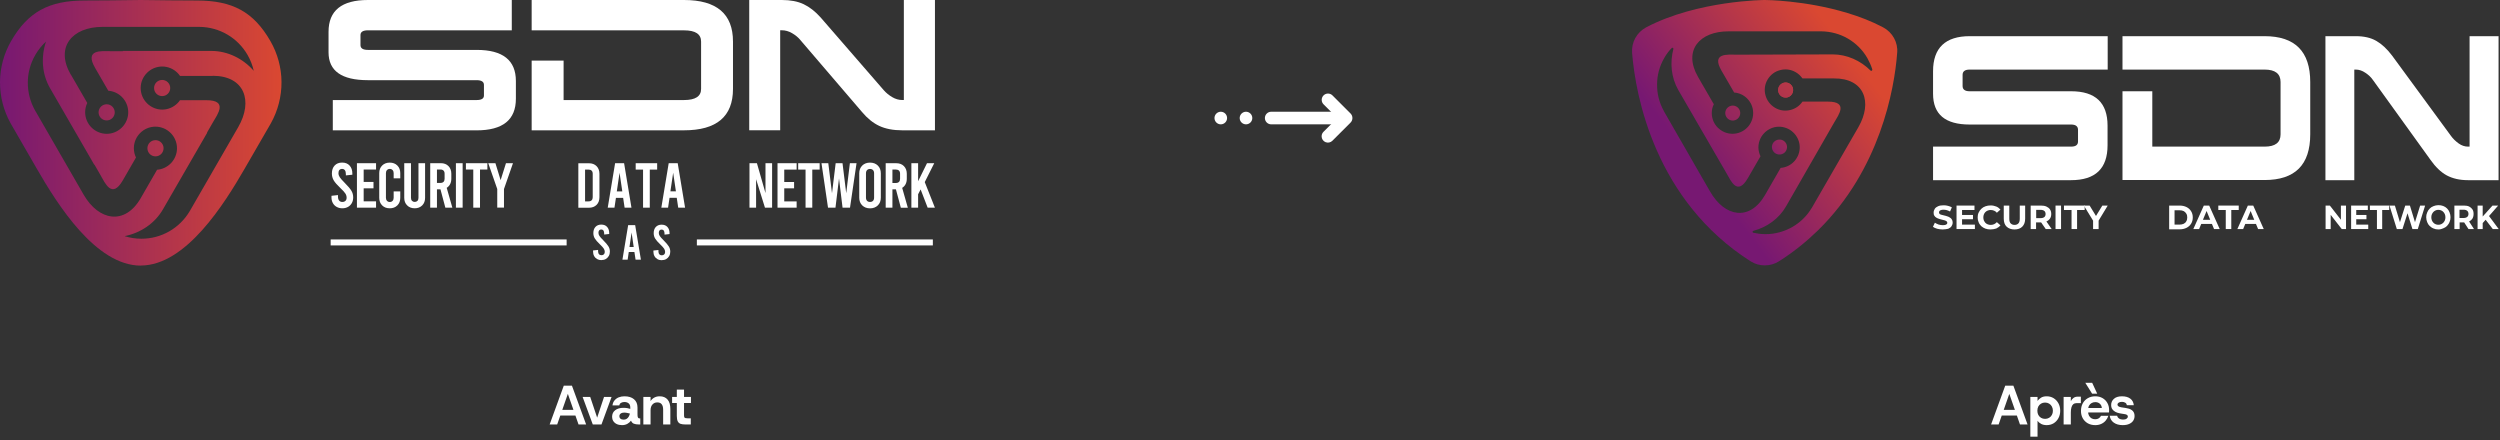
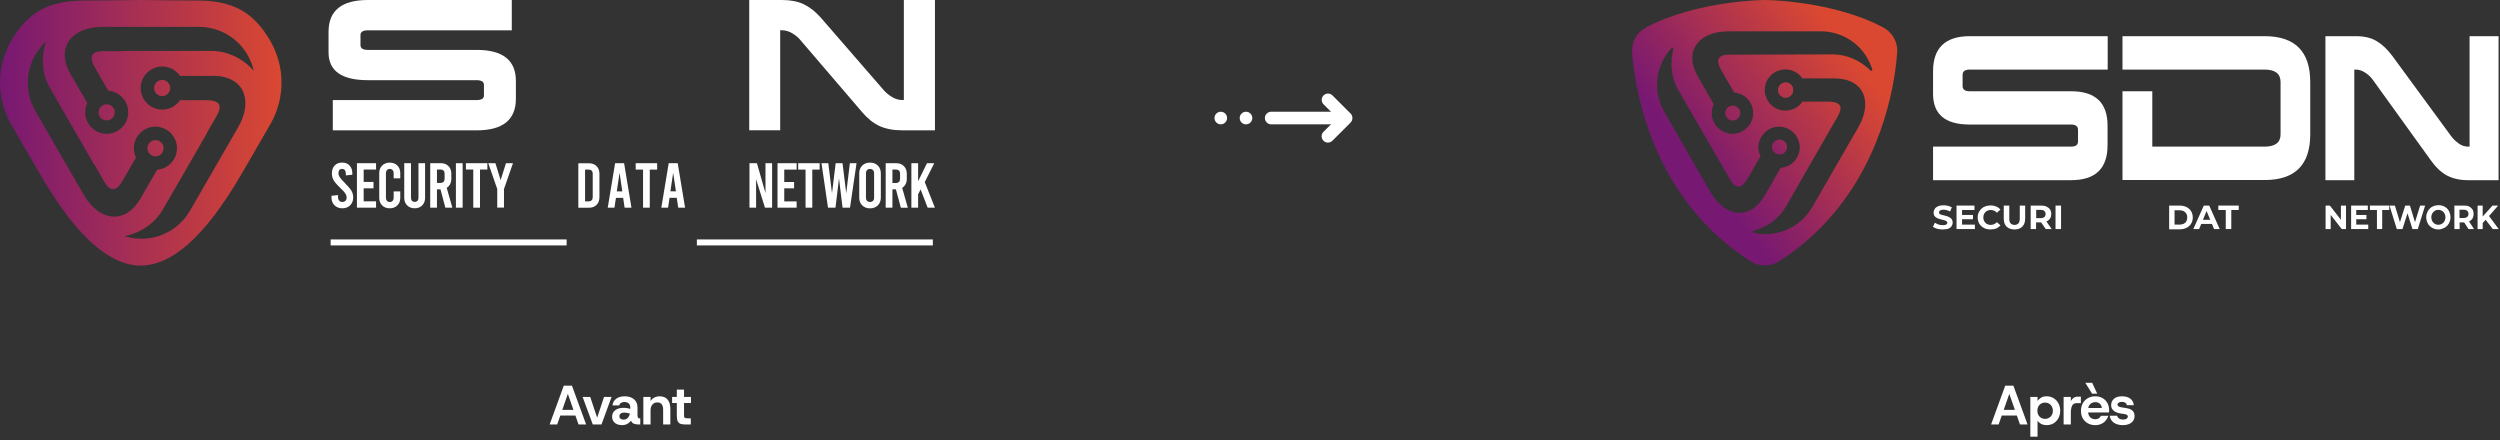
<svg xmlns="http://www.w3.org/2000/svg" width="1443" height="254" viewBox="0 0 1443 254" fill="none">
  <rect x="0" y="0" width="1443" height="254" fill="#333333" stroke="none" />
  <path d="M762.838 78.675C762.838 77.71 763.22 76.784 763.9 76.1L771.882 68.132L763.907 60.165C763.245 59.479 762.878 58.56 762.886 57.606C762.895 56.653 763.277 55.74 763.952 55.066C764.626 54.391 765.539 54.008 766.492 54C767.446 53.992 768.365 54.358 769.051 55.021L779.594 65.564C780.252 66.259 780.619 67.179 780.619 68.136C780.619 69.093 780.252 70.013 779.594 70.708L769.051 81.251C768.543 81.761 767.894 82.109 767.187 82.249C766.481 82.391 765.748 82.318 765.083 82.043C764.417 81.767 763.848 81.299 763.449 80.7C763.049 80.1 762.836 79.396 762.838 78.675Z" fill="white" />
  <path d="M730.096 68.133C730.096 67.168 730.479 66.242 731.162 65.56C731.844 64.878 732.769 64.495 733.734 64.495H773.752C774.717 64.495 775.642 64.878 776.324 65.56C777.006 66.242 777.39 67.168 777.39 68.133C777.39 69.097 777.006 70.023 776.324 70.705C775.642 71.387 774.717 71.771 773.752 71.771H733.734C732.769 71.771 731.844 71.387 731.162 70.705C730.479 70.023 730.096 69.097 730.096 68.133ZM715.551 68.133C715.551 67.168 715.935 66.242 716.617 65.56C717.299 64.878 718.224 64.495 719.189 64.495C720.154 64.495 721.08 64.878 721.762 65.56C722.444 66.242 722.827 67.168 722.827 68.133C722.827 69.097 722.444 70.023 721.762 70.705C721.08 71.387 720.154 71.771 719.189 71.771C718.224 71.771 717.299 71.387 716.617 70.705C715.935 70.023 715.551 69.097 715.551 68.133ZM700.999 68.133C700.999 67.168 701.383 66.242 702.065 65.56C702.747 64.878 703.673 64.495 704.637 64.495C705.602 64.495 706.528 64.878 707.21 65.56C707.892 66.242 708.275 67.168 708.275 68.133C708.275 69.097 707.892 70.023 707.21 70.705C706.528 71.387 705.602 71.771 704.637 71.771C703.673 71.771 702.747 71.387 702.065 70.705C701.383 70.023 700.999 69.097 700.999 68.133Z" fill="white" />
  <path d="M317.256 245L325.416 222.6H330.12L338.312 245H333.928L326.92 224.904H328.616L321.608 245H317.256ZM321.032 239.848L322.152 236.584H333.416L334.536 239.848H321.032ZM342.149 245L336.293 229.128H340.677L344.677 241.064L348.645 229.128H352.997L347.173 245H342.149ZM359.033 245.384C357.839 245.384 356.804 245.171 355.929 244.744C355.076 244.317 354.425 243.741 353.977 243.016C353.529 242.291 353.305 241.491 353.305 240.616C353.305 238.952 353.903 237.672 355.097 236.776C356.292 235.859 357.86 235.4 359.801 235.4C360.719 235.4 361.508 235.464 362.169 235.592C362.831 235.72 363.375 235.859 363.801 236.008V235.24C363.801 234.131 363.481 233.32 362.841 232.808C362.223 232.296 361.412 232.04 360.409 232.04C359.705 232.04 359.076 232.189 358.521 232.488C357.967 232.765 357.615 233.267 357.465 233.992H353.529C353.657 232.861 354.041 231.912 354.681 231.144C355.321 230.355 356.132 229.757 357.113 229.352C358.116 228.947 359.215 228.744 360.409 228.744C362.777 228.744 364.623 229.309 365.945 230.44C367.289 231.571 367.961 233.171 367.961 235.24V238.824C367.961 239.635 368.004 240.232 368.089 240.616C368.196 241 368.356 241.245 368.569 241.352C368.783 241.459 369.071 241.512 369.433 241.512H369.561V245H368.665C367.535 245 366.596 244.851 365.849 244.552C365.103 244.253 364.559 243.667 364.217 242.792C363.684 243.539 362.98 244.157 362.105 244.648C361.231 245.139 360.207 245.384 359.033 245.384ZM359.961 242.216C360.644 242.216 361.22 242.067 361.689 241.768C362.18 241.448 362.585 241.021 362.905 240.488C363.225 239.933 363.449 239.336 363.577 238.696C363.129 238.568 362.607 238.451 362.009 238.344C361.433 238.216 360.847 238.152 360.249 238.152C359.417 238.152 358.745 238.344 358.233 238.728C357.743 239.091 357.497 239.603 357.497 240.264C357.497 240.84 357.711 241.309 358.137 241.672C358.585 242.035 359.193 242.216 359.961 242.216ZM371.343 245V229.128H375.503V231.528C376.015 230.675 376.719 230.003 377.615 229.512C378.511 229 379.557 228.744 380.751 228.744C382.735 228.744 384.261 229.373 385.327 230.632C386.394 231.869 386.927 233.683 386.927 236.072V245H382.767V236.456C382.767 235.091 382.49 234.056 381.935 233.352C381.402 232.627 380.549 232.264 379.375 232.264C378.245 232.264 377.317 232.669 376.591 233.48C375.866 234.269 375.503 235.379 375.503 236.808V245H371.343ZM395.557 245C394.491 245 393.584 244.883 392.837 244.648C392.112 244.392 391.568 243.912 391.205 243.208C390.843 242.483 390.661 241.448 390.661 240.104V232.616H387.941V229.128H390.661V224.872H394.821V229.128H398.821V232.616H394.821V239.592C394.821 240.125 394.875 240.531 394.981 240.808C395.088 241.064 395.291 241.235 395.589 241.32C395.888 241.405 396.293 241.448 396.805 241.448H398.725V245H395.557Z" fill="white" />
  <path d="M1149.26 245L1157.42 222.6H1162.12L1170.31 245H1165.93L1158.92 224.904H1160.62L1153.61 245H1149.26ZM1153.03 239.848L1154.15 236.584H1165.42L1166.54 239.848H1153.03ZM1171.91 252.04V229.128H1176.07V231.4C1176.58 230.696 1177.25 230.077 1178.08 229.544C1178.94 229.011 1180.02 228.744 1181.35 228.744C1182.84 228.744 1184.17 229.107 1185.35 229.832C1186.52 230.557 1187.45 231.549 1188.13 232.808C1188.81 234.067 1189.15 235.496 1189.15 237.096C1189.15 238.675 1188.81 240.093 1188.13 241.352C1187.45 242.611 1186.52 243.603 1185.35 244.328C1184.17 245.032 1182.84 245.384 1181.35 245.384C1180.15 245.384 1179.11 245.16 1178.21 244.712C1177.34 244.264 1176.62 243.645 1176.07 242.856V252.04H1171.91ZM1180.42 241.768C1181.29 241.768 1182.07 241.565 1182.75 241.16C1183.44 240.755 1183.97 240.2 1184.35 239.496C1184.74 238.792 1184.93 237.992 1184.93 237.096C1184.93 236.179 1184.74 235.368 1184.35 234.664C1183.97 233.939 1183.44 233.373 1182.75 232.968C1182.07 232.563 1181.29 232.36 1180.42 232.36C1179.54 232.36 1178.77 232.563 1178.08 232.968C1177.42 233.373 1176.9 233.928 1176.51 234.632C1176.15 235.336 1175.97 236.147 1175.97 237.064C1175.97 237.981 1176.15 238.792 1176.51 239.496C1176.9 240.2 1177.42 240.755 1178.08 241.16C1178.77 241.565 1179.54 241.768 1180.42 241.768ZM1191.12 245V229.128H1195.28V231.56C1195.69 230.749 1196.21 230.12 1196.85 229.672C1197.49 229.203 1198.23 228.968 1199.06 228.968H1201.08V232.68H1198.64C1197.88 232.68 1197.24 232.883 1196.72 233.288C1196.23 233.693 1195.87 234.301 1195.64 235.112C1195.4 235.923 1195.28 236.925 1195.28 238.12V245H1191.12ZM1209.4 245.384C1207.78 245.384 1206.35 245.043 1205.11 244.36C1203.87 243.656 1202.9 242.696 1202.2 241.48C1201.49 240.243 1201.14 238.813 1201.14 237.192C1201.14 235.549 1201.48 234.088 1202.17 232.808C1202.87 231.528 1203.84 230.536 1205.08 229.832C1206.32 229.107 1207.76 228.744 1209.4 228.744C1210.98 228.744 1212.36 229.085 1213.56 229.768C1214.75 230.451 1215.68 231.379 1216.34 232.552C1217.02 233.725 1217.37 235.059 1217.37 236.552C1217.37 236.765 1217.37 237 1217.37 237.256C1217.37 237.512 1217.34 237.779 1217.3 238.056H1204.15V235.496H1213.17C1213.11 234.472 1212.73 233.651 1212.02 233.032C1211.32 232.413 1210.45 232.104 1209.43 232.104C1208.66 232.104 1207.96 232.275 1207.32 232.616C1206.68 232.957 1206.17 233.469 1205.78 234.152C1205.42 234.813 1205.24 235.667 1205.24 236.712V237.608C1205.24 238.504 1205.42 239.283 1205.78 239.944C1206.14 240.605 1206.64 241.117 1207.25 241.48C1207.87 241.821 1208.58 241.992 1209.37 241.992C1210.18 241.992 1210.86 241.811 1211.41 241.448C1211.97 241.085 1212.4 240.605 1212.69 240.008H1216.92C1216.62 241.011 1216.12 241.928 1215.41 242.76C1214.73 243.571 1213.88 244.211 1212.85 244.68C1211.83 245.149 1210.68 245.384 1209.4 245.384ZM1207.57 227.24L1203.64 220.968H1207.61L1210.52 227.24H1207.57ZM1225.22 245.384C1223.13 245.384 1221.4 244.893 1220.03 243.912C1218.69 242.931 1217.93 241.619 1217.76 239.976H1222.02C1222.17 240.637 1222.54 241.171 1223.14 241.576C1223.76 241.981 1224.5 242.184 1225.38 242.184C1226.3 242.184 1226.99 242.013 1227.46 241.672C1227.95 241.331 1228.19 240.915 1228.19 240.424C1228.19 240.019 1228.02 239.699 1227.68 239.464C1227.34 239.229 1226.73 239.059 1225.86 238.952C1225.54 238.909 1225.12 238.845 1224.61 238.76C1224.1 238.675 1223.68 238.6 1223.36 238.536C1222.49 238.365 1221.69 238.088 1220.96 237.704C1220.24 237.32 1219.65 236.808 1219.2 236.168C1218.78 235.528 1218.56 234.728 1218.56 233.768C1218.56 232.36 1219.08 231.176 1220.13 230.216C1221.2 229.235 1222.74 228.744 1224.77 228.744C1226.8 228.744 1228.41 229.192 1229.6 230.088C1230.8 230.984 1231.47 232.243 1231.62 233.864H1227.59C1227.52 233.224 1227.21 232.744 1226.66 232.424C1226.12 232.104 1225.51 231.944 1224.8 231.944C1223.97 231.944 1223.33 232.104 1222.88 232.424C1222.43 232.723 1222.21 233.096 1222.21 233.544C1222.21 234.312 1222.91 234.824 1224.32 235.08C1224.54 235.101 1224.8 235.144 1225.12 235.208C1225.46 235.251 1225.82 235.304 1226.18 235.368C1226.54 235.411 1226.83 235.453 1227.04 235.496C1227.66 235.581 1228.27 235.72 1228.87 235.912C1229.46 236.104 1230 236.371 1230.47 236.712C1230.96 237.032 1231.34 237.469 1231.62 238.024C1231.92 238.579 1232.07 239.261 1232.07 240.072C1232.07 241.117 1231.8 242.045 1231.27 242.856C1230.73 243.645 1229.95 244.264 1228.93 244.712C1227.93 245.16 1226.69 245.384 1225.22 245.384Z" fill="white" />
  <path fill-rule="evenodd" clip-rule="evenodd" d="M1369.81 46.38C1368.62 44.627 1367.11 43.192 1365.27 41.997C1363.52 40.802 1361.69 40.164 1359.77 40.164H1358.9V103.995H1342.24V20.879H1359.77C1364.48 20.879 1368.38 21.756 1371.57 23.589C1374.76 25.422 1377.78 28.211 1380.73 32.115L1414.68 78.415C1415.87 80.088 1417.39 81.523 1419.14 82.798C1420.9 84.073 1422.73 84.63 1424.56 84.63H1425.44V20.879H1442.17V103.995H1424.56C1419.7 103.995 1415.64 103.039 1412.21 101.206C1408.86 99.373 1405.75 96.345 1402.89 92.281L1369.81 46.38Z" fill="white" />
  <path fill-rule="evenodd" clip-rule="evenodd" d="M1225.1 20.879H1307.1C1324.71 20.879 1333.47 29.725 1333.47 47.336V77.538C1333.47 95.15 1324.71 103.915 1307.1 103.915H1225.1V52.675H1242.31V84.63H1307.18C1313.31 84.63 1316.34 82.24 1316.34 77.538V47.336C1316.34 42.555 1313.23 40.164 1307.18 40.164H1249.56H1242.31H1225.1V20.879Z" fill="white" />
  <path fill-rule="evenodd" clip-rule="evenodd" d="M1216.56 20.879V40.164H1136.87C1134.16 40.164 1132.81 41.2 1132.81 43.192V49.647C1132.81 51.639 1134.16 52.675 1136.87 52.675H1195.45C1209.47 52.675 1216.48 59.289 1216.48 72.518V83.834C1216.48 97.301 1209.47 103.995 1195.37 103.995H1115.76V84.63H1195.45C1198.08 84.63 1199.43 83.674 1199.43 81.682V74.909C1199.43 72.916 1198.08 71.88 1195.45 71.88H1136.87C1122.77 71.88 1115.76 65.983 1115.76 54.11V41.12C1115.76 27.653 1122.85 20.879 1136.95 20.879H1216.56Z" fill="white" />
  <path d="M1121.35 132.443C1120.23 132.443 1119.2 132.283 1118.16 132.044C1117.12 131.725 1116.33 131.407 1115.69 130.929L1116.81 128.538C1117.36 128.936 1118.08 129.255 1118.88 129.574C1119.67 129.813 1120.47 129.972 1121.35 129.972C1121.98 129.972 1122.46 129.893 1122.86 129.813C1123.26 129.654 1123.5 129.494 1123.74 129.335C1123.9 129.096 1123.98 128.857 1123.98 128.618C1123.98 128.219 1123.82 127.98 1123.58 127.741C1123.26 127.502 1122.94 127.343 1122.46 127.183C1121.98 127.024 1121.51 126.944 1120.87 126.785C1120.31 126.625 1119.75 126.546 1119.2 126.307C1118.64 126.147 1118.08 125.908 1117.6 125.589C1117.12 125.271 1116.73 124.952 1116.49 124.474C1116.17 123.996 1116.09 123.438 1116.09 122.721C1116.09 121.924 1116.33 121.206 1116.73 120.569C1117.12 119.931 1117.76 119.453 1118.64 119.055C1119.51 118.656 1120.55 118.497 1121.83 118.497C1122.7 118.497 1123.58 118.577 1124.38 118.816C1125.25 119.055 1125.97 119.294 1126.61 119.692L1125.57 122.083C1124.93 121.764 1124.3 121.446 1123.66 121.286C1123.02 121.127 1122.38 121.047 1121.75 121.047C1121.11 121.047 1120.63 121.127 1120.23 121.286C1119.83 121.446 1119.59 121.605 1119.43 121.844C1119.28 122.083 1119.2 122.322 1119.2 122.641C1119.2 123.039 1119.36 123.278 1119.59 123.517C1119.91 123.757 1120.23 123.916 1120.71 123.996C1121.19 124.155 1121.67 124.235 1122.3 124.394C1122.86 124.553 1123.42 124.633 1123.98 124.872C1124.53 125.032 1125.09 125.271 1125.49 125.589C1125.97 125.828 1126.37 126.227 1126.61 126.705C1126.93 127.183 1127.08 127.741 1127.08 128.458C1127.08 129.255 1126.85 129.893 1126.45 130.53C1126.05 131.168 1125.41 131.646 1124.53 132.044C1123.66 132.204 1122.62 132.443 1121.35 132.443Z" fill="white" />
  <path d="M1132.42 129.654H1139.91V132.204H1129.31V118.657H1139.67V121.207H1132.5V129.654H1132.42ZM1132.18 124.076H1138.8V126.546H1132.18V124.076Z" fill="white" />
  <path d="M1148.92 132.443C1147.89 132.443 1146.85 132.283 1145.97 131.965C1145.1 131.646 1144.3 131.168 1143.58 130.53C1142.95 129.893 1142.39 129.176 1142.07 128.299C1141.67 127.422 1141.51 126.546 1141.51 125.51C1141.51 124.474 1141.67 123.518 1142.07 122.721C1142.47 121.844 1142.95 121.127 1143.66 120.489C1144.3 119.852 1145.1 119.374 1146.05 119.055C1146.93 118.736 1147.97 118.577 1149 118.577C1150.2 118.577 1151.23 118.816 1152.27 119.214C1153.23 119.613 1154.02 120.25 1154.66 120.968L1152.59 122.8C1152.11 122.243 1151.63 121.844 1150.99 121.605C1150.44 121.366 1149.8 121.207 1149.08 121.207C1148.44 121.207 1147.89 121.286 1147.33 121.525C1146.77 121.764 1146.37 122.004 1145.97 122.402C1145.58 122.8 1145.26 123.279 1145.1 123.757C1144.86 124.315 1144.78 124.872 1144.78 125.51C1144.78 126.147 1144.86 126.705 1145.1 127.263C1145.34 127.821 1145.66 128.219 1145.97 128.618C1146.37 129.016 1146.85 129.335 1147.33 129.494C1147.89 129.733 1148.44 129.813 1149.08 129.813C1149.8 129.813 1150.36 129.654 1150.99 129.415C1151.55 129.176 1152.11 128.697 1152.59 128.219L1154.66 130.052C1154.02 130.849 1153.23 131.407 1152.27 131.885C1151.23 132.204 1150.12 132.443 1148.92 132.443Z" fill="white" />
  <path d="M1162.78 132.443C1160.87 132.443 1159.36 131.885 1158.24 130.849C1157.13 129.813 1156.57 128.219 1156.57 126.227V118.657H1159.76V126.148C1159.76 127.423 1159.99 128.379 1160.55 128.937C1161.11 129.494 1161.83 129.813 1162.78 129.813C1163.74 129.813 1164.54 129.494 1165.02 128.937C1165.57 128.379 1165.81 127.423 1165.81 126.148V118.657H1168.92V126.227C1168.92 128.219 1168.36 129.733 1167.25 130.849C1166.21 131.885 1164.7 132.443 1162.78 132.443Z" fill="white" />
  <path d="M1172.11 132.204V118.657H1178C1179.2 118.657 1180.32 118.816 1181.19 119.215C1182.07 119.613 1182.79 120.171 1183.26 120.888C1183.74 121.605 1183.98 122.482 1183.98 123.518C1183.98 124.554 1183.74 125.43 1183.26 126.148C1182.79 126.865 1182.07 127.423 1181.19 127.821C1180.32 128.219 1179.28 128.379 1178 128.379H1173.78L1175.22 127.024V132.204H1172.11ZM1175.29 127.423L1173.86 125.908H1177.85C1178.8 125.908 1179.52 125.669 1180 125.271C1180.47 124.872 1180.71 124.315 1180.71 123.518C1180.71 122.801 1180.47 122.163 1180 121.765C1179.52 121.366 1178.8 121.127 1177.85 121.127H1173.86L1175.29 119.613V127.423ZM1180.79 132.204L1177.37 127.263H1180.79L1184.22 132.204H1180.79Z" fill="white" />
  <path d="M1186.45 132.204V118.657H1189.64V132.204H1186.45Z" fill="white" />
-   <path d="M1195.7 132.204V121.207H1191.32V118.657H1203.27V121.207H1198.89V132.204H1195.7Z" fill="white" />
-   <path d="M1208.13 132.204V126.626L1208.85 128.538L1202.79 118.657H1206.14L1210.76 126.227H1208.85L1213.47 118.657H1216.58L1210.6 128.538L1211.32 126.626V132.204H1208.13Z" fill="white" />
  <path d="M1252.04 132.204V118.657H1258.18C1259.61 118.657 1260.96 118.975 1262.08 119.533C1263.2 120.091 1264.07 120.888 1264.71 121.924C1265.35 122.96 1265.67 124.155 1265.67 125.51C1265.67 126.865 1265.35 128.06 1264.71 129.096C1264.07 130.132 1263.2 130.929 1262.08 131.487C1260.96 132.044 1259.69 132.363 1258.18 132.363H1252.04V132.204ZM1255.15 129.654H1258.02C1258.89 129.654 1259.69 129.494 1260.41 129.176C1261.04 128.857 1261.6 128.379 1261.92 127.741C1262.32 127.104 1262.48 126.387 1262.48 125.51C1262.48 124.633 1262.32 123.916 1261.92 123.279C1261.52 122.641 1261.04 122.163 1260.41 121.844C1259.77 121.526 1258.97 121.366 1258.02 121.366H1255.15V129.654Z" fill="white" />
  <path d="M1265.99 132.204L1272.04 118.657H1275.15L1281.21 132.204H1277.94L1273 120.251H1274.27L1269.33 132.204H1265.99ZM1269.09 129.255L1269.89 126.865H1276.9L1277.7 129.255H1269.09Z" fill="white" />
  <path d="M1284.71 132.204V121.207H1280.41V118.657H1292.2V121.207H1287.9V132.204H1284.71Z" fill="white" />
-   <path d="M1291.41 132.204L1297.46 118.657H1300.57L1306.63 132.204H1303.36L1298.42 120.251H1299.69L1294.75 132.204H1291.41ZM1294.51 129.255L1295.31 126.865H1302.32L1303.12 129.255H1294.51Z" fill="white" />
  <path d="M1342.33 132.204V118.657H1344.8L1352.37 128.379H1351.17V118.657H1354.12V132.204H1351.65L1344.08 122.482H1345.27V132.204H1342.33Z" fill="white" />
  <path d="M1360.02 129.654H1366.95V132.204H1357.07V118.657H1366.71V121.207H1360.02V129.654ZM1359.78 124.076H1365.91V126.546H1359.78V124.076Z" fill="white" />
  <path d="M1371.97 132.204V121.207H1367.91V118.657H1379.06V121.207H1375V132.204H1371.97Z" fill="white" />
  <path d="M1383.44 132.204L1379.22 118.657H1382.33L1385.99 130.69H1384.48L1388.31 118.657H1391.01L1394.68 130.69H1393.17L1396.91 118.657H1399.78L1395.56 132.204H1392.45L1389.18 121.685H1390.06L1386.71 132.204H1383.44Z" fill="white" />
  <path d="M1407.43 132.442C1406.39 132.442 1405.51 132.283 1404.64 131.885C1403.76 131.566 1403.04 131.008 1402.41 130.45C1401.77 129.813 1401.29 129.096 1400.97 128.219C1400.65 127.342 1400.41 126.466 1400.41 125.43C1400.41 124.394 1400.57 123.517 1400.97 122.641C1401.29 121.764 1401.77 121.047 1402.41 120.409C1403.04 119.772 1403.76 119.294 1404.64 118.975C1405.51 118.656 1406.39 118.417 1407.43 118.417C1408.46 118.417 1409.34 118.577 1410.21 118.895C1411.09 119.214 1411.81 119.692 1412.45 120.33C1413.08 120.967 1413.56 121.684 1413.88 122.561C1414.2 123.438 1414.44 124.314 1414.44 125.35C1414.44 126.386 1414.28 127.263 1413.88 128.139C1413.56 129.016 1413 129.733 1412.45 130.371C1411.81 131.008 1411.09 131.486 1410.21 131.805C1409.34 132.203 1408.46 132.442 1407.43 132.442ZM1407.43 129.733C1407.98 129.733 1408.54 129.653 1409.02 129.414C1409.5 129.175 1409.9 128.936 1410.29 128.538C1410.69 128.139 1410.93 127.661 1411.17 127.183C1411.41 126.625 1411.49 126.067 1411.49 125.43C1411.49 124.792 1411.41 124.235 1411.17 123.677C1410.93 123.119 1410.69 122.72 1410.29 122.322C1409.9 121.924 1409.5 121.605 1409.02 121.445C1408.54 121.206 1407.98 121.127 1407.43 121.127C1406.87 121.127 1406.31 121.206 1405.83 121.445C1405.35 121.684 1404.96 121.924 1404.56 122.322C1404.16 122.72 1403.92 123.199 1403.68 123.677C1403.44 124.235 1403.36 124.792 1403.36 125.43C1403.36 126.067 1403.44 126.625 1403.68 127.183C1403.92 127.741 1404.16 128.139 1404.56 128.538C1404.96 128.936 1405.35 129.255 1405.83 129.414C1406.31 129.653 1406.87 129.733 1407.43 129.733Z" fill="white" />
  <path d="M1416.67 132.204V118.657H1422.25C1423.36 118.657 1424.4 118.816 1425.2 119.215C1425.99 119.613 1426.63 120.171 1427.11 120.888C1427.59 121.605 1427.75 122.482 1427.75 123.518C1427.75 124.554 1427.51 125.43 1427.11 126.148C1426.63 126.865 1425.99 127.423 1425.2 127.821C1424.4 128.219 1423.36 128.379 1422.25 128.379H1418.34L1419.7 127.024V132.204H1416.67ZM1419.62 127.343L1418.26 125.829H1422.01C1422.88 125.829 1423.6 125.59 1424.08 125.191C1424.56 124.793 1424.8 124.235 1424.8 123.438C1424.8 122.721 1424.56 122.083 1424.08 121.685C1423.6 121.286 1422.96 121.047 1422.01 121.047H1418.26L1419.62 119.533V127.343ZM1424.8 132.204L1421.61 127.263H1424.8L1427.98 132.204H1424.8Z" fill="white" />
  <path d="M1430.06 132.204V118.657H1433.01V132.204H1430.06ZM1432.69 129.096L1432.53 125.51L1438.67 118.657H1441.94L1436.44 124.952L1434.76 126.785L1432.69 129.096ZM1438.83 132.204L1434.29 126.307L1436.2 124.076L1442.25 132.204H1438.83Z" fill="white" />
  <path d="M1030.9 82.717C1029.7 80.645 1027.07 79.928 1024.92 81.123C1022.85 82.318 1022.13 84.948 1023.33 87.02C1024.52 89.092 1027.15 89.809 1029.23 88.614C1031.38 87.418 1032.1 84.789 1030.9 82.717ZM1034.41 49.805C1033.21 47.733 1030.58 47.016 1028.51 48.211C1026.44 49.407 1025.72 52.036 1026.92 54.188C1028.11 56.26 1030.74 56.977 1032.81 55.782C1034.88 54.507 1035.6 51.877 1034.41 49.805ZM1030.9 82.717C1029.7 80.645 1027.07 79.928 1024.92 81.123C1022.85 82.318 1022.13 84.948 1023.33 87.02C1024.52 89.092 1027.15 89.809 1029.23 88.614C1031.38 87.418 1032.1 84.789 1030.9 82.717ZM1029.31 88.614C1031.38 87.418 1032.1 84.789 1030.9 82.717C1029.7 80.645 1027.07 79.928 1024.92 81.123C1022.85 82.318 1022.13 84.948 1023.33 87.02C1024.6 89.092 1027.23 89.809 1029.31 88.614ZM1030.9 82.717C1029.7 80.645 1027.07 79.928 1024.92 81.123C1022.85 82.318 1022.13 84.948 1023.33 87.02C1024.52 89.092 1027.15 89.809 1029.23 88.614C1031.38 87.418 1032.1 84.789 1030.9 82.717ZM1030.9 82.717C1029.7 80.645 1027.07 79.928 1024.92 81.123C1022.85 82.318 1022.13 84.948 1023.33 87.02C1024.52 89.092 1027.15 89.809 1029.23 88.614C1031.38 87.418 1032.1 84.789 1030.9 82.717Z" fill="url(#paint0_linear_327_2)" />
  <path d="M1034.41 49.806C1033.21 47.734 1030.58 47.016 1028.51 48.212C1026.44 49.407 1025.72 52.037 1026.92 54.109C1028.11 56.181 1030.74 56.898 1032.81 55.703C1034.88 54.587 1035.6 51.877 1034.41 49.806ZM1028.51 48.212C1026.44 49.407 1025.72 52.037 1026.92 54.109C1028.11 56.181 1030.74 56.898 1032.81 55.703C1034.88 54.507 1035.6 51.877 1034.41 49.806C1033.21 47.734 1030.58 47.016 1028.51 48.212ZM1086.92 15.778C1080.31 12.272 1073.22 9.563 1066.28 7.491C1041.9 0.08 1018.63 0 1018.63 0C1018.63 0 979.899 0.159 950.175 15.778C944.757 18.647 941.569 24.465 942.047 30.521C944.039 55.703 955.515 115.868 1010.5 150.851C1015.44 153.959 1021.82 153.959 1026.76 150.851C1035.36 145.432 1042.85 139.296 1049.47 132.841C1085.01 97.938 1093.46 51.798 1095.05 30.521C1095.61 24.465 1092.34 18.647 1086.92 15.778ZM987.151 110.688L981.812 101.444L960.376 64.15V64.07C957.746 59.368 956.391 54.109 956.471 48.69C956.471 43.51 957.826 38.251 960.615 33.469C961.81 31.318 963.244 29.405 964.918 27.732C965.316 27.333 966.034 27.652 965.874 28.29C963.802 36.179 964.599 44.706 968.663 51.877L996.634 100.169C999.025 104.313 1002.77 113.318 1008.83 102.878L1016.16 90.208C1014.88 87.578 1014.64 84.63 1015.36 82C1016.16 79.051 1018.07 76.422 1020.94 74.748C1023.81 73.075 1027 72.756 1029.94 73.553C1032.89 74.35 1035.52 76.262 1037.2 79.131C1038.87 82 1039.19 85.187 1038.39 88.136C1037.59 91.084 1035.68 93.714 1032.81 95.388C1031.22 96.264 1029.47 96.822 1027.79 96.902L1018.79 112.521C1009.86 127.98 995.439 125.112 987.151 110.688ZM1072.66 73.394L1067.32 82.637L1045.8 119.932L1045.72 120.011C1043.01 124.633 1039.03 128.458 1034.41 131.088C1029.86 133.638 1024.68 135.152 1019.11 135.152C1016.64 135.152 1014.25 134.834 1012.01 134.355C1011.46 134.196 1011.38 133.399 1012.01 133.24C1019.9 131.168 1026.92 126.148 1030.98 118.976L1058.79 70.525C1061.18 66.381 1067.08 58.651 1055.05 58.651H1040.38C1038.71 61.121 1036.32 62.715 1033.61 63.432C1030.66 64.229 1027.39 63.91 1024.6 62.237C1021.74 60.564 1019.82 57.934 1019.03 54.985C1018.23 52.037 1018.55 48.77 1020.22 45.98C1021.9 43.112 1024.53 41.199 1027.47 40.482C1030.42 39.685 1033.69 40.004 1036.48 41.677C1038.07 42.554 1039.35 43.829 1040.38 45.263H1058.47C1076.24 45.104 1080.94 59.05 1072.66 73.394ZM1079.67 40.721C1073.93 34.983 1066.04 31.397 1057.84 31.397L1002.05 31.557C997.272 31.557 987.629 30.361 993.606 40.721L1000.94 53.392C1003.89 53.631 1006.52 54.906 1008.43 56.818C1010.58 58.97 1011.93 61.918 1011.93 65.265C1011.93 68.532 1010.58 71.561 1008.43 73.712C1006.28 75.864 1003.33 77.219 999.981 77.219C996.634 77.219 993.765 75.864 991.534 73.712C989.382 71.561 988.028 68.612 988.028 65.265C988.028 63.432 988.426 61.679 989.223 60.165L980.138 44.466C971.293 29.086 981.015 18.089 997.59 18.089H1008.27H1051.38C1056.72 18.169 1062.06 19.604 1066.68 22.313C1071.14 24.943 1075.05 28.688 1077.84 33.549C1079.03 35.701 1079.99 37.852 1080.71 40.084C1080.79 40.721 1080.07 41.199 1079.67 40.721ZM1002.29 69.011C1004.36 67.815 1005.08 65.186 1003.89 63.114C1002.69 61.042 1000.06 60.325 997.989 61.52C995.917 62.715 995.2 65.345 996.395 67.417C997.59 69.489 1000.22 70.206 1002.29 69.011ZM1034.41 49.806C1033.21 47.734 1030.58 47.016 1028.51 48.212C1026.44 49.407 1025.72 52.037 1026.92 54.109C1028.11 56.181 1030.74 56.898 1032.81 55.703C1034.88 54.587 1035.6 51.877 1034.41 49.806Z" fill="url(#paint1_linear_327_2)" />
  <path fill-rule="evenodd" clip-rule="evenodd" d="M40.874 43.126C31.61 27.103 41.794 15.517 59.104 15.517H70.253H115.196H115.288C120.897 15.586 126.414 17.126 131.242 19.954C135.908 22.69 139.954 26.644 142.874 31.678C144.575 34.621 145.748 37.724 146.46 40.873C140.345 33.862 131.449 29.402 122 29.402H70.92V29.54H63.679C58.713 29.54 48.598 28.276 54.851 39.126L62.506 52.368C65.564 52.598 68.322 53.931 70.368 55.977C72.621 58.253 74.024 61.356 74.024 64.781C74.024 68.207 72.621 71.333 70.368 73.586C68.115 75.839 64.989 77.241 61.587 77.241C58.184 77.241 55.058 75.839 52.805 73.586C50.552 71.333 49.15 68.23 49.15 64.781C49.15 62.873 49.587 61.034 50.368 59.425L40.92 43.08L40.874 43.126ZM81.265 114.322C72.001 130.345 56.897 127.333 48.254 112.322L42.69 102.666L20.231 63.724L20.185 63.655C17.449 58.758 16.024 53.218 16.047 47.609C16.07 42.207 17.472 36.713 20.392 31.678C22.093 28.736 24.185 26.161 26.575 23.977C23.564 32.782 24.162 42.712 28.874 50.873L54.414 95.103L54.529 95.034L58.139 101.31C60.621 105.609 64.575 115.011 70.851 104.161L78.483 90.919C77.702 89.287 77.265 87.448 77.265 85.54C77.265 82.115 78.667 79.011 80.92 76.758C83.173 74.506 86.299 73.103 89.702 73.103C93.104 73.103 96.253 74.506 98.506 76.758C100.759 79.034 102.161 82.138 102.161 85.563C102.161 88.988 100.759 92.115 98.506 94.368C96.46 96.391 93.702 97.747 90.667 97.977L81.242 114.345L81.265 114.322ZM122.736 43.747C141.242 43.747 146.184 58.345 137.518 73.333L131.954 82.988L109.495 121.908L109.449 121.977C106.575 126.804 102.483 130.804 97.61 133.586C92.897 136.253 87.449 137.793 81.633 137.793C78.23 137.793 74.966 137.264 71.886 136.299C81.012 134.505 89.311 129.034 94.046 120.85L119.587 76.621L119.472 76.552L123.081 70.276C125.564 65.977 131.725 57.839 119.173 57.839H103.886C103.449 58.483 102.966 59.08 102.414 59.609C100.161 61.862 97.035 63.264 93.633 63.264C90.23 63.264 87.104 61.862 84.851 59.609C82.598 57.356 81.196 54.253 81.196 50.828C81.196 47.402 82.598 44.299 84.851 42.046C87.104 39.793 90.23 38.391 93.633 38.391C97.035 38.391 100.184 39.793 102.437 42.046C102.966 42.598 103.472 43.172 103.909 43.816H122.805L122.736 43.747ZM61.564 60.184C64.138 60.184 66.231 62.276 66.231 64.85C66.231 67.425 64.138 69.517 61.564 69.517C58.989 69.517 56.897 67.425 56.897 64.85C56.897 62.276 58.989 60.184 61.564 60.184ZM89.748 80.896C92.322 80.896 94.414 82.988 94.414 85.563C94.414 88.138 92.322 90.253 89.748 90.253C87.173 90.253 85.081 88.161 85.081 85.563C85.081 82.965 87.173 80.896 89.748 80.896ZM93.587 46.138C96.161 46.138 98.253 48.23 98.253 50.804C98.253 53.379 96.161 55.471 93.587 55.471C91.012 55.471 88.92 53.379 88.92 50.804C88.92 48.23 91.012 46.138 93.587 46.138ZM81.265 153.31C55.173 153.31 32.966 117.678 21.334 97.517L6.116 71.149C2.07 63.885 -0.045 55.655 0.001 47.333C0.047 39.011 2.277 30.873 6.438 23.655C16.139 6.897 28.208 0.299 48.828 0.299C58.07 0.299 69.633 0.161 81.242 0C92.851 0.161 104.414 0.299 113.656 0.299C134.276 0.299 146.368 6.897 156.046 23.655C160.207 30.873 162.437 38.988 162.483 47.333C162.529 55.655 160.414 63.885 156.368 71.126L141.15 97.471C129.518 117.632 107.311 153.264 81.219 153.264L81.265 153.31Z" fill="url(#paint2_linear_327_2)" />
  <path fill-rule="evenodd" clip-rule="evenodd" d="M461.999 23.126C460.689 21.563 459.08 20.23 457.149 19.126C455.241 18.023 453.287 17.471 451.264 17.471H450.321V75.195H432.459V0H451.264C456.275 0 460.482 0.805 463.907 2.437C467.332 4.069 470.597 6.644 473.723 10.138L510.114 52.069C511.424 53.563 513.034 54.896 514.919 56.023C516.804 57.149 518.735 57.724 520.758 57.724H521.7V0H539.654V75.218H520.758C515.562 75.218 511.148 74.368 507.539 72.689C503.93 70.988 500.597 68.299 497.516 64.598L461.976 23.126H461.999Z" fill="white" />
-   <path fill-rule="evenodd" clip-rule="evenodd" d="M306.873 0H394.781C413.654 0 423.08 8 423.08 23.977V51.333C423.08 67.264 413.654 75.218 394.781 75.218H306.873V34.988H325.31V57.747H394.804C401.379 57.747 404.666 55.609 404.666 51.356V24C404.666 19.678 401.379 17.517 394.804 17.517H306.873V0Z" fill="white" />
  <path fill-rule="evenodd" clip-rule="evenodd" d="M295.402 0V17.494H212.39C209.517 17.494 208.069 18.414 208.069 20.23V26.069C208.069 27.885 209.517 28.805 212.39 28.805H275.195C290.229 28.805 297.77 34.782 297.77 46.758V57.011C297.77 69.172 290.206 75.241 275.103 75.241H192.092V57.747H275.103C277.93 57.747 279.333 56.873 279.333 55.126V49.011C279.333 47.195 277.93 46.276 275.103 46.276H212.298C197.195 46.276 189.632 40.919 189.632 30.207V18.368C189.632 6.115 197.218 0 212.39 0H295.402Z" fill="white" />
  <path fill-rule="evenodd" clip-rule="evenodd" d="M296.092 94.184L290.897 109.103V119.839H287.012V109.103L281.817 94.184H285.954L288.966 103.977L292.046 94.184H296.115H296.092ZM268.92 94.184H281.311V97.862H277.058V119.862H273.173V97.862H268.92V94.184ZM263.15 94.184H267.035V119.862H263.15V94.184ZM252.207 105.586H254.23C254.989 105.586 255.564 105.379 256 104.966C256.414 104.552 256.621 103.954 256.621 103.195V100.23C256.621 99.471 256.414 98.874 256 98.46C255.587 98.046 254.989 97.839 254.23 97.839H252.207V105.586ZM257.058 119.862L254.23 109.264H252.207V119.862H248.322V94.184H254.414C256.276 94.184 257.748 94.736 258.851 95.862C259.955 96.966 260.506 98.46 260.506 100.322V103.149C260.506 104.322 260.276 105.356 259.817 106.276C259.357 107.172 258.69 107.885 257.84 108.414L261.104 119.885H257.081L257.058 119.862ZM239.38 120.23C237.587 120.23 236.138 119.678 235.012 118.552C233.886 117.448 233.334 116 233.334 114.207V94.184H237.219V114.207C237.219 114.943 237.426 115.517 237.817 115.931C238.23 116.345 238.736 116.552 239.38 116.552C240.024 116.552 240.529 116.345 240.943 115.931C241.357 115.517 241.541 114.943 241.541 114.207V94.184H245.357V114.207C245.357 116 244.805 117.448 243.702 118.552C242.598 119.655 241.15 120.23 239.38 120.23ZM224.966 120.23C223.15 120.23 221.679 119.678 220.575 118.552C219.449 117.425 218.897 115.954 218.897 114.161V99.931C218.897 98.115 219.449 96.667 220.575 95.54C221.702 94.414 223.173 93.862 224.966 93.862C226.759 93.862 228.23 94.414 229.357 95.54C230.483 96.667 231.035 98.138 231.035 99.931V102.943H227.219V99.931C227.219 99.195 227.012 98.621 226.598 98.161C226.184 97.724 225.656 97.494 224.989 97.494C224.322 97.494 223.794 97.724 223.38 98.161C222.966 98.598 222.759 99.195 222.759 99.931V114.161C222.759 114.897 222.966 115.471 223.38 115.931C223.794 116.368 224.322 116.598 224.989 116.598C225.656 116.598 226.184 116.368 226.598 115.931C227.012 115.494 227.219 114.897 227.219 114.161V110.483H231.035V114.161C231.035 115.977 230.483 117.448 229.357 118.552C228.23 119.678 226.759 120.23 224.966 120.23ZM206.024 94.184H217.058V97.862H209.909V105.012H215.587V108.69H209.909V116.207H217.058V119.862H206.024V94.184ZM197.587 120.23C196.368 120.23 195.288 119.954 194.322 119.425C193.38 118.897 192.621 118.138 192.116 117.195C191.587 116.253 191.334 115.149 191.334 113.931V113.011L195.081 112.598V113.563C195.081 114.483 195.311 115.218 195.748 115.77C196.185 116.299 196.805 116.575 197.587 116.575C198.368 116.575 198.943 116.345 199.403 115.908C199.863 115.471 200.07 114.874 200.07 114.115C200.07 113.287 199.84 112.483 199.357 111.724C198.874 110.966 197.932 109.908 196.506 108.575C194.598 106.759 193.288 105.264 192.598 104.069C191.909 102.874 191.564 101.563 191.564 100.138C191.564 98.207 192.093 96.667 193.15 95.54C194.208 94.414 195.633 93.839 197.472 93.839C199.311 93.839 200.759 94.414 201.794 95.563C202.851 96.713 203.38 98.253 203.38 100.184V100.851L199.633 101.241V100.506C199.633 99.517 199.449 98.782 199.081 98.276C198.713 97.77 198.185 97.494 197.495 97.494C196.805 97.494 196.276 97.701 195.909 98.115C195.541 98.529 195.357 99.149 195.357 99.954C195.357 100.759 195.61 101.54 196.093 102.276C196.575 103.012 197.518 104.092 198.92 105.494C200.828 107.402 202.139 108.943 202.828 110.092C203.518 111.241 203.863 112.529 203.863 113.931C203.863 115.149 203.61 116.253 203.081 117.195C202.552 118.138 201.817 118.897 200.874 119.425C199.909 119.954 198.828 120.23 197.61 120.23H197.587Z" fill="white" />
  <path fill-rule="evenodd" clip-rule="evenodd" d="M390.137 110.436L388.551 99.701L386.965 110.436H390.114H390.137ZM390.643 114.184H386.459L385.608 119.862H381.723L385.976 94.184H391.172L395.424 119.862H391.47L390.62 114.184H390.643ZM366.919 94.207H379.31V97.885H375.057V119.885H371.172V97.885H366.919V94.207ZM359.195 110.459L357.608 99.724L356.022 110.459H359.172H359.195ZM359.7 114.207H355.517L354.666 119.885H350.781L355.034 94.207H360.229L364.482 119.885H360.528L359.677 114.207H359.7ZM339.723 116.23C340.482 116.23 341.057 116.023 341.494 115.609C341.907 115.195 342.114 114.597 342.114 113.839V100.276C342.114 99.517 341.907 98.919 341.494 98.505C341.08 98.092 340.482 97.885 339.723 97.885H337.7V116.23H339.723ZM333.815 94.23H339.907C341.769 94.23 343.241 94.781 344.344 95.908C345.448 97.011 345.999 98.505 345.999 100.367V113.793C345.999 115.655 345.448 117.149 344.344 118.252C343.241 119.356 341.769 119.908 339.907 119.908H333.815V94.23Z" fill="white" />
  <path fill-rule="evenodd" clip-rule="evenodd" d="M531.403 109.31L529.932 112.138V119.885H526.047V94.207H529.932V104.621L535.058 94.207H539.242L533.771 105.103L539.633 119.885H535.449L531.38 109.333L531.403 109.31ZM515.104 105.609H517.127C517.886 105.609 518.461 105.402 518.897 104.988C519.311 104.575 519.518 103.977 519.518 103.218V100.253C519.518 99.494 519.311 98.897 518.897 98.483C518.484 98.069 517.886 97.862 517.127 97.862H515.104V105.609ZM519.955 119.885L517.127 109.287H515.104V119.885H511.219V94.207H517.311C519.173 94.207 520.644 94.759 521.748 95.885C522.851 97.011 523.403 98.483 523.403 100.345V103.172C523.403 104.345 523.173 105.379 522.713 106.299C522.254 107.195 521.587 107.908 520.736 108.437L524.001 119.908H519.978L519.955 119.885ZM502.185 116.575C502.92 116.575 503.495 116.345 503.909 115.908C504.323 115.471 504.53 114.851 504.53 114.046V100.046C504.53 99.241 504.323 98.621 503.909 98.184C503.495 97.747 502.92 97.517 502.185 97.517C501.449 97.517 500.874 97.747 500.461 98.184C500.047 98.621 499.84 99.241 499.84 100.046V114.046C499.84 114.851 500.047 115.471 500.461 115.908C500.874 116.345 501.449 116.575 502.185 116.575ZM502.185 120.253C500.323 120.253 498.828 119.678 497.679 118.552C496.53 117.425 495.955 115.908 495.955 114.069V100.069C495.955 98.207 496.53 96.713 497.679 95.563C498.828 94.437 500.323 93.862 502.185 93.862C504.047 93.862 505.541 94.437 506.69 95.563C507.84 96.69 508.415 98.207 508.415 100.069V114.069C508.415 115.931 507.84 117.425 506.69 118.552C505.541 119.678 504.047 120.253 502.185 120.253ZM494.392 94.207L490.622 119.885H486.323L484.277 102.988L482.231 119.885H477.932L474.162 94.207H478.093L480.231 111.54L482.346 94.207H486.3L488.438 111.54L490.553 94.207H494.392ZM460.714 94.207H473.104V97.885H468.851V119.885H464.966V97.885H460.714V94.207ZM448.783 94.207H459.817V97.885H452.668V105.034H458.346V108.713H452.668V116.23H459.817V119.885H448.783V94.207ZM432.599 94.207H436.897L441.84 111.448V94.207H445.656V119.885H441.541L436.415 103.448V119.885H432.599V94.207Z" fill="white" />
-   <path fill-rule="evenodd" clip-rule="evenodd" d="M382.022 150.206C381.08 150.206 380.229 149.999 379.494 149.586C378.758 149.172 378.183 148.597 377.769 147.838C377.356 147.103 377.149 146.252 377.149 145.31V144.597L380.045 144.298V145.034C380.045 145.746 380.206 146.321 380.551 146.735C380.896 147.149 381.356 147.356 381.976 147.356C382.597 147.356 383.034 147.195 383.379 146.85C383.723 146.505 383.907 146.045 383.907 145.448C383.907 144.804 383.723 144.183 383.356 143.586C382.988 142.988 382.252 142.183 381.149 141.126C379.678 139.724 378.666 138.551 378.114 137.632C377.563 136.689 377.31 135.678 377.31 134.574C377.31 133.08 377.724 131.884 378.528 131.011C379.356 130.137 380.459 129.678 381.884 129.678C383.31 129.678 384.436 130.114 385.241 131.011C386.068 131.907 386.459 133.103 386.459 134.597V135.103L383.563 135.425V134.85C383.563 134.091 383.425 133.517 383.126 133.103C382.85 132.712 382.436 132.505 381.907 132.505C381.379 132.505 380.965 132.666 380.689 132.988C380.413 133.31 380.252 133.793 380.252 134.413C380.252 135.034 380.436 135.655 380.827 136.229C381.218 136.804 381.93 137.632 383.034 138.712C384.505 140.183 385.517 141.379 386.068 142.298C386.62 143.195 386.873 144.183 386.873 145.264C386.873 146.206 386.666 147.057 386.252 147.792C385.838 148.528 385.264 149.103 384.528 149.54C383.792 149.953 382.942 150.16 381.999 150.16M365.77 142.551L364.551 134.206L363.333 142.551H365.792H365.77ZM366.16 145.471H362.919L362.275 149.884H359.264L362.574 129.93H366.62L369.93 149.884H366.85L366.183 145.471H366.16ZM347.195 150.16C346.252 150.16 345.402 149.953 344.666 149.54C343.93 149.126 343.356 148.551 342.942 147.792C342.528 147.057 342.321 146.206 342.321 145.264V144.551L345.218 144.252V144.988C345.218 145.701 345.379 146.275 345.724 146.689C346.068 147.103 346.551 147.31 347.149 147.31C347.747 147.31 348.206 147.149 348.551 146.804C348.896 146.459 349.08 145.999 349.08 145.402C349.08 144.758 348.896 144.137 348.528 143.54C348.16 142.942 347.425 142.137 346.321 141.08C344.85 139.678 343.839 138.505 343.287 137.586C342.735 136.643 342.482 135.632 342.482 134.528C342.482 133.034 342.896 131.838 343.701 130.965C344.528 130.091 345.632 129.632 347.057 129.632C348.482 129.632 349.609 130.068 350.413 130.965C351.241 131.861 351.632 133.057 351.632 134.551V135.057L348.735 135.379V134.804C348.735 134.045 348.597 133.471 348.298 133.057C348.022 132.666 347.609 132.459 347.08 132.459C346.551 132.459 346.137 132.62 345.861 132.942C345.586 133.264 345.425 133.747 345.425 134.367C345.425 134.988 345.609 135.609 345.999 136.183C346.367 136.758 347.103 137.586 348.183 138.666C349.655 140.137 350.666 141.333 351.218 142.252C351.77 143.149 352.022 144.137 352.022 145.218C352.022 146.16 351.816 147.011 351.402 147.746C350.988 148.482 350.413 149.057 349.678 149.494C348.942 149.907 348.091 150.114 347.149 150.114L347.195 150.16Z" fill="white" />
  <path d="M402.23 138.207H538.437V141.655H402.23V138.207ZM190.852 138.207H327.058V141.655H190.852V138.207Z" fill="white" />
  <defs>
    <linearGradient id="paint0_linear_327_2" x1="1010.11" y1="82.315" x2="1045.75" y2="55.955" gradientUnits="userSpaceOnUse">
      <stop stop-color="#771872" />
      <stop offset="1" stop-color="#DA4831" />
    </linearGradient>
    <linearGradient id="paint1_linear_327_2" x1="976.264" y1="92.774" x2="1063.83" y2="25.692" gradientUnits="userSpaceOnUse">
      <stop stop-color="#771872" />
      <stop offset="1" stop-color="#DA4831" />
    </linearGradient>
    <linearGradient id="paint2_linear_327_2" x1="0.001" y1="76.644" x2="162.483" y2="76.644" gradientUnits="userSpaceOnUse">
      <stop stop-color="#771872" />
      <stop offset="1" stop-color="#DA4831" />
    </linearGradient>
  </defs>
</svg>